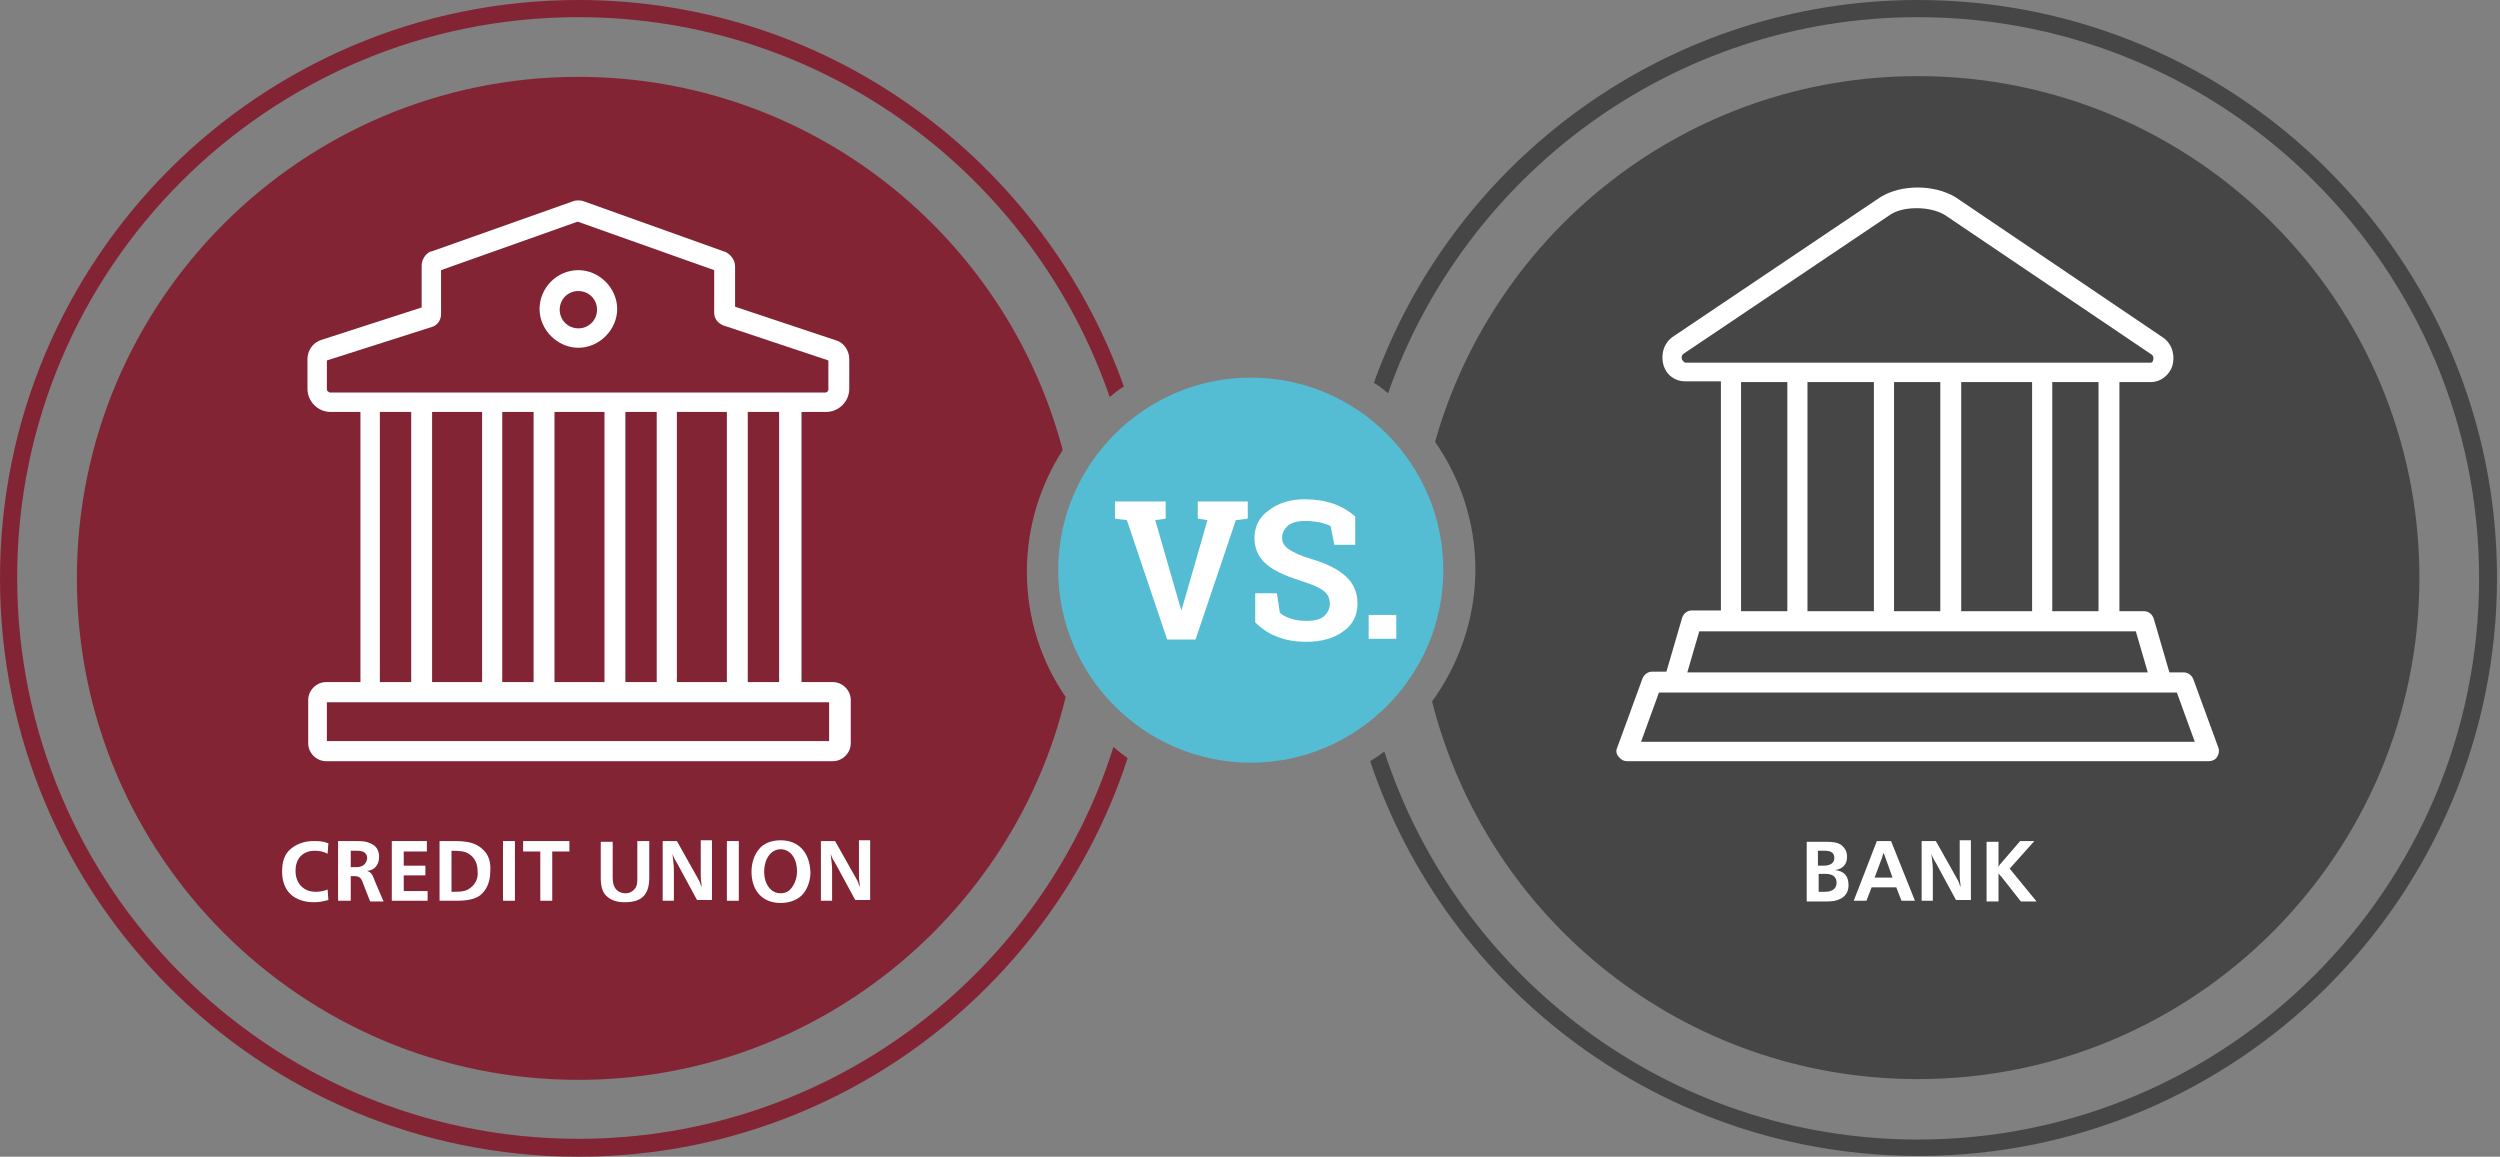
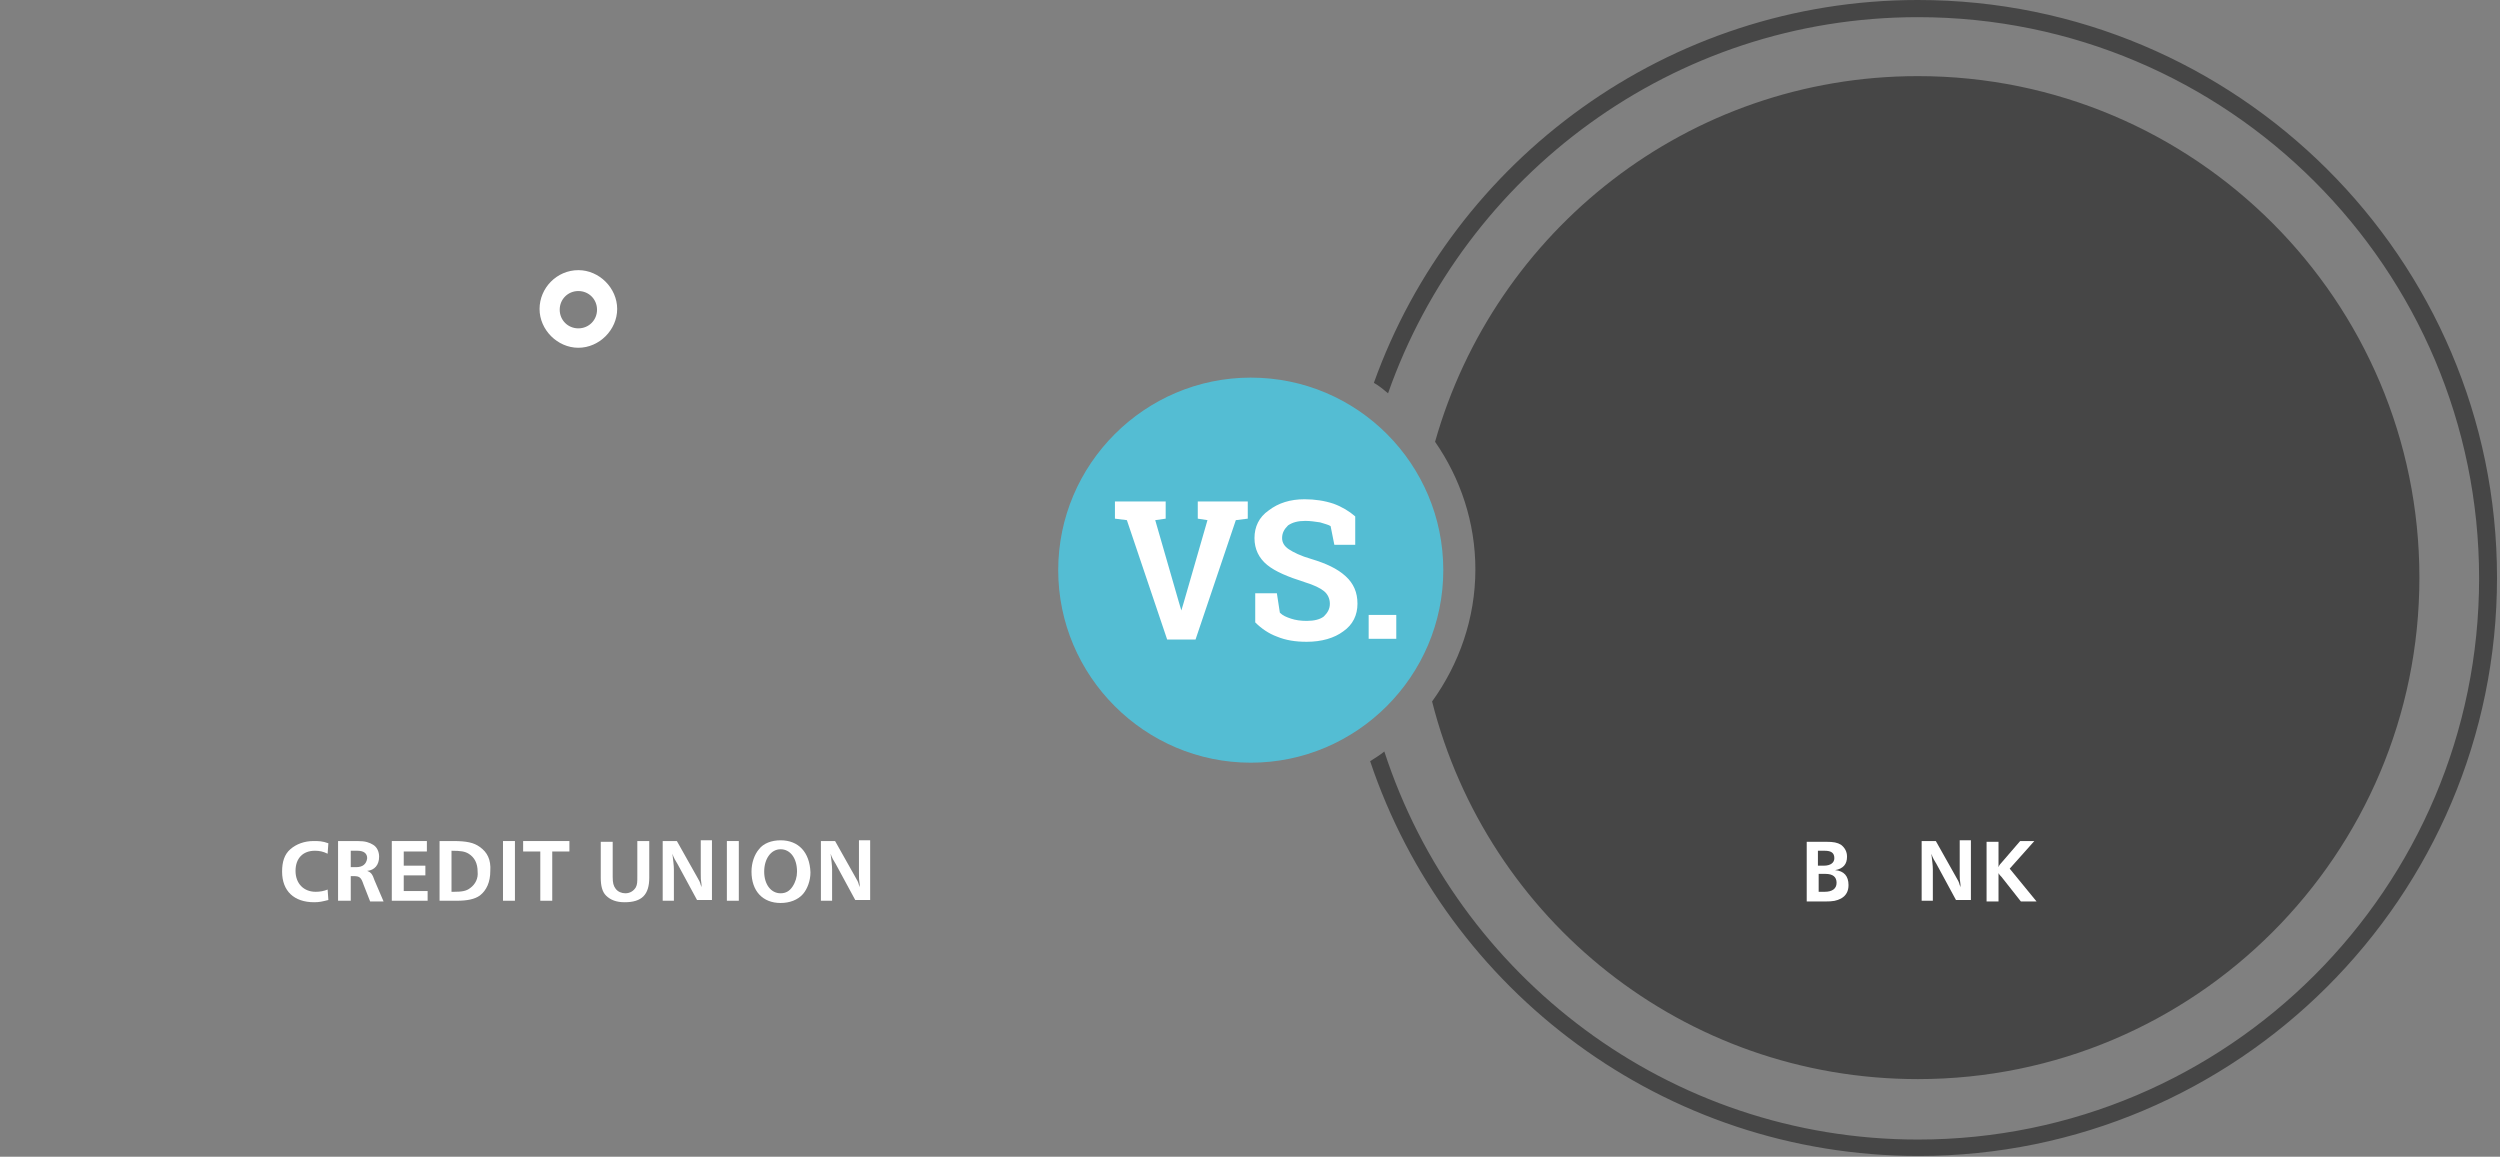
<svg xmlns="http://www.w3.org/2000/svg" width="335" height="155" viewBox="0 0 335 155" fill="none">
  <rect x="0" y="0" width="335" height="155" fill="#808080" stroke="none" />
  <path d="M257 144.6C294.1 144.6 324.2 114.5 324.2 77.4C324.2 40.3 294.1 10.2 257 10.2C226.2 10.2 200.3 30.9 192.3 59.2C195.7 64.1 197.7 70 197.7 76.3C197.7 82.9 195.5 89 191.9 94C199.3 123.2 225.6 144.6 257 144.6Z" fill="#464646" />
  <path d="M257 0C223.5 0 194.8 21.4 184.1 51.3C184.8 51.7 185.4 52.2 186 52.7C196.3 23.4 224.2 2.3 257 2.3C298.5 2.3 332.2 36 332.2 77.5C332.2 119 298.5 152.7 257 152.7C223.6 152.7 195.3 130.8 185.5 100.7C184.9 101.2 184.2 101.6 183.6 102C193.9 132.7 222.9 154.9 257.1 154.9C299.8 154.9 334.6 120.2 334.6 77.4C334.6 34.6 299.7 0 257 0Z" fill="#464646" />
-   <path d="M77.5 10.3C40.4 10.3 10.3 40.4 10.3 77.5C10.3 114.6 40.4 144.7 77.5 144.7C109.1 144.7 135.7 122.8 142.8 93.4C139.5 88.6 137.6 82.8 137.6 76.6C137.6 70.6 139.4 65 142.4 60.3C134.8 31.5 108.6 10.3 77.5 10.3Z" fill="#822433" />
-   <path d="M149.2 100.1C139.6 130.5 111.1 152.6 77.5 152.6C36 152.6 2.3 118.9 2.3 77.4C2.3 35.9 36 2.3 77.5 2.3C110.5 2.3 138.5 23.6 148.7 53.2C149.3 52.7 149.9 52.2 150.6 51.8C139.9 21.7 111.2 0 77.5 0C34.7 0 0 34.7 0 77.5C0 120.3 34.7 155 77.5 155C111.8 155 141 132.6 151.1 101.6C150.4 101.1 149.8 100.6 149.2 100.1Z" fill="#822433" />
  <path d="M167.601 50.6C153.401 50.6 141.801 62.2 141.801 76.4C141.801 90.6 153.401 102.2 167.601 102.2C181.801 102.2 193.401 90.6 193.401 76.4C193.401 62.2 181.901 50.6 167.601 50.6Z" fill="#54BDD3" />
-   <path d="M110.701 55.2C112.401 55.2 113.801 53.8 113.801 52.1V48.1C113.801 47.1 113.201 46.1 112.301 45.7L98.501 41.1V35.7C98.501 34.9 98.001 34.2 97.301 33.8L78.301 27C77.801 26.8 77.201 26.8 76.701 27L57.801 33.7H57.701C57.001 34 56.501 34.8 56.501 35.6V41.2L42.901 45.6L42.701 45.7C41.801 46.1 41.201 47.1 41.201 48.1V52.1C41.201 53.8 42.601 55.2 44.301 55.2H48.301V91.4H43.701C42.401 91.4 41.301 92.5 41.301 93.8V99.6C41.301 100.9 42.401 102 43.701 102H111.601C112.901 102 114.001 100.9 114.001 99.6V93.8C114.001 92.5 112.901 91.4 111.601 91.4H107.401V55.2H110.701ZM43.801 52.2V48.3L57.901 43.8C58.601 43.6 59.101 42.9 59.101 42.1V36.2L77.401 29.7L95.701 36.2V41.9C95.701 42.7 96.201 43.3 96.901 43.6L111.001 48.3V52.2C111.001 52.4 110.801 52.6 110.601 52.6H44.201C44.001 52.5 43.801 52.4 43.801 52.2ZM90.701 91.4V55.2H97.401V91.4H90.701ZM64.601 55.2V91.4H57.901V55.2H64.601ZM67.301 55.2H71.501V91.4H67.301V55.2ZM74.301 55.2H81.001V91.4H74.301V55.2ZM83.701 55.2H88.001V91.4H83.801V55.2H83.701ZM50.901 55.2H55.101V91.4H50.901V55.2ZM111.101 99.3H43.801V94.1H111.101V99.3ZM104.401 91.4H100.201V55.2H104.401V91.4Z" fill="white" />
  <path d="M77.501 36.2C74.601 36.2 72.301 38.6 72.301 41.4C72.301 44.2 74.701 46.6 77.501 46.6C80.301 46.6 82.701 44.2 82.701 41.4C82.701 38.6 80.301 36.2 77.501 36.2ZM77.501 44C76.101 44 75.001 42.9 75.001 41.5C75.001 40.1 76.101 39 77.501 39C78.901 39 80.001 40.1 80.001 41.5C80.001 42.9 78.901 44 77.501 44Z" fill="white" />
-   <path d="M297.301 100.3L293.901 91C293.701 90.5 293.201 90.1 292.601 90.1H290.701L288.601 82.9C288.401 82.3 287.901 81.9 287.301 81.9H284.001V51.2H288.201C289.501 51.2 290.701 50.3 291.101 49C291.501 47.5 291.001 46 289.801 45.2L262.001 26.4C259.101 24.7 254.801 24.7 252.001 26.4L224.201 45.1C223.001 45.9 222.501 47.4 222.901 48.9C223.301 50.3 224.501 51.1 225.801 51.1H230.601V81.8H226.701C226.101 81.8 225.601 82.2 225.401 82.8L223.301 90H221.401C220.801 90 220.301 90.4 220.101 90.9L216.701 100.2C216.501 100.6 216.601 101.1 216.901 101.4C217.201 101.8 217.601 102 218.001 102H296.001C296.401 102 296.901 101.8 297.101 101.4C297.301 101.1 297.401 100.7 297.301 100.3ZM281.201 81.9H275.001V51.2H281.201V81.9ZM251.101 51.2V81.9H242.201V51.2H251.101ZM253.801 51.2H260.001V81.9H253.801V51.2ZM262.801 51.2H272.301V81.9H262.801V51.2ZM225.401 48.2C225.301 48 225.301 47.6 225.601 47.4L253.401 28.7C254.401 28.1 255.601 27.9 256.901 27.9C258.201 27.9 259.601 28.2 260.601 28.8L288.301 47.5C288.601 47.7 288.601 48.1 288.501 48.3C288.501 48.4 288.401 48.6 288.201 48.6H225.801C225.601 48.5 225.501 48.3 225.401 48.2ZM233.301 51.2H239.501V81.9H233.301V51.2ZM227.701 84.6H286.201L287.801 90.1H226.101L227.701 84.6ZM219.901 99.4L222.301 92.8H291.701L294.101 99.4H219.901Z" fill="white" />
  <path d="M245.901 116.6C247.001 116.4 247.501 115.8 247.501 114.8C247.501 114.1 247.201 113.6 246.701 113.2C246.201 112.9 245.701 112.8 244.701 112.8H242.101V120.8H244.501C245.701 120.8 246.101 120.7 246.701 120.4C247.401 120 247.701 119.4 247.701 118.6C247.701 117.4 247.101 116.7 245.901 116.6ZM244.501 114C245.401 114 245.801 114.3 245.801 115C245.801 115.6 245.301 116 244.401 116H243.601V114H244.501ZM244.501 119.5H243.701V117.1H244.601C245.601 117.1 246.101 117.5 246.101 118.3C246.101 119.1 245.501 119.5 244.501 119.5Z" fill="white" />
-   <path d="M251.501 112.7L248.401 120.7H250.101L250.801 118.9H254.101L254.801 120.7H256.601L253.401 112.7H251.501ZM251.201 117.6L252.201 114.9C252.201 114.8 252.301 114.7 252.301 114.5L252.401 114.3C252.501 114.5 252.501 114.6 252.601 114.8L253.601 117.6H251.201Z" fill="white" />
  <path d="M262.601 117C262.601 117.8 262.601 117.8 262.701 118.5C262.701 118.6 262.701 118.7 262.701 118.9C262.701 118.8 262.601 118.6 262.601 118.6C262.501 118.2 262.401 118 262.101 117.5L259.401 112.7H257.501V120.7H259.001V116.5C259.001 116 258.901 115.2 258.801 114.4C259.001 115 259.201 115.3 259.501 115.8L262.101 120.6H264.101V112.6H262.601V117Z" fill="white" />
  <path d="M269.301 116.4L272.601 112.7H270.701L268.201 115.6C268.101 115.7 267.901 115.9 267.801 116.2C267.801 116 267.801 115.8 267.801 115.6V112.8H266.201V120.8H267.801V117.7C267.801 117.4 267.801 117.3 267.801 117C267.901 117.2 268.001 117.3 268.201 117.5L270.801 120.8H272.901L269.301 116.4Z" fill="white" />
  <path d="M42.301 119.5C40.701 119.5 39.601 118.4 39.601 116.7C39.601 115 40.601 114 42.201 114C42.801 114 43.301 114.1 43.901 114.4L44.001 113C43.201 112.7 42.701 112.7 42.001 112.7C40.801 112.7 39.701 113.1 38.901 113.8C38.101 114.5 37.801 115.5 37.801 116.8C37.801 119.4 39.401 120.9 42.101 120.9C42.801 120.9 43.201 120.8 44.001 120.6L43.901 119.2C43.401 119.4 42.901 119.5 42.301 119.5Z" fill="white" />
  <path d="M49.201 116.7C50.201 116.6 50.801 115.9 50.801 114.8C50.801 114.1 50.501 113.5 50.001 113.2C49.501 112.9 49.001 112.7 47.901 112.7H45.301V120.7H47.001V117.4H47.401C48.201 117.4 48.401 117.6 48.701 118.5L49.601 120.8H51.401L50.201 118C49.901 117.1 49.701 116.9 49.201 116.7ZM47.701 116.2H47.001V114H47.901C48.801 114 49.201 114.4 49.201 115C49.101 115.8 48.601 116.2 47.701 116.2Z" fill="white" />
  <path d="M54.101 117.3H57.001V116H54.101V114.1H57.201V112.7H52.501V120.7H57.301V119.4H54.101V117.3Z" fill="white" />
  <path d="M64.301 113.5C63.501 112.9 62.501 112.7 60.701 112.7H58.901V120.7H61.201C62.601 120.7 63.601 120.5 64.301 120C65.201 119.3 65.701 118.2 65.701 116.7C65.801 115.2 65.301 114.2 64.301 113.5ZM63.001 119C62.501 119.4 61.901 119.5 60.801 119.5H60.501V114C61.801 114 62.301 114.1 62.801 114.4C63.601 114.9 64.001 115.7 64.001 116.8C64.101 117.7 63.701 118.5 63.001 119Z" fill="white" />
  <path d="M69.001 112.7H67.401V120.7H69.001V112.7Z" fill="white" />
  <path d="M70.101 114.1H72.401V120.7H74.001V114.1H76.301V112.7H70.101V114.1Z" fill="white" />
  <path d="M85.401 117.4C85.401 118.2 85.401 118.5 85.201 118.9C84.901 119.4 84.401 119.7 83.801 119.7C83.301 119.7 82.801 119.5 82.501 119.1C82.201 118.7 82.101 118.3 82.101 117.5V112.8H80.501V117.6C80.501 118.7 80.701 119.5 81.201 120C81.801 120.6 82.601 120.9 83.701 120.9C86.001 120.9 87.001 119.9 87.001 117.6V112.7H85.401V117.4Z" fill="white" />
  <path d="M93.901 117C93.901 117.8 93.901 117.8 94.001 118.5C94.001 118.6 94.001 118.7 94.001 118.9C94.001 118.8 93.901 118.6 93.901 118.6C93.801 118.2 93.701 118 93.401 117.5L90.701 112.7H88.801V120.7H90.301V116.5C90.301 116 90.201 115.2 90.101 114.4C90.301 115 90.501 115.3 90.801 115.8L93.401 120.6H95.401V112.6H93.901V117Z" fill="white" />
  <path d="M99.001 112.7H97.401V120.7H99.001V112.7Z" fill="white" />
  <path d="M104.601 112.6C103.401 112.6 102.301 113 101.701 113.8C101.101 114.5 100.701 115.6 100.701 116.8C100.701 119.4 102.201 121 104.601 121C105.801 121 106.901 120.6 107.601 119.8C108.201 119.1 108.601 118 108.601 116.9C108.501 114.2 107.001 112.6 104.601 112.6ZM106.201 118.8C105.801 119.4 105.301 119.7 104.601 119.7C103.301 119.7 102.401 118.5 102.401 116.8C102.401 115.1 103.301 113.8 104.601 113.8C105.901 113.8 106.801 115 106.801 116.8C106.801 117.5 106.601 118.2 106.201 118.8Z" fill="white" />
  <path d="M115.101 117C115.101 117.8 115.101 117.8 115.201 118.5C115.201 118.6 115.201 118.7 115.201 118.9C115.201 118.8 115.101 118.6 115.101 118.6C115.001 118.2 114.901 118 114.601 117.5L111.901 112.7H110.001V120.7H111.501V116.5C111.501 116 111.401 115.2 111.301 114.4C111.501 115 111.701 115.3 112.001 115.8L114.601 120.6H116.601V112.6H115.101V117Z" fill="white" />
  <path d="M160.501 69.5L161.801 69.7L158.601 80.8L158.301 81.8L158.001 80.8L154.801 69.7L156.201 69.5V67.2H149.401V69.5L151.001 69.7L156.401 85.7H160.201L165.601 69.7L167.201 69.5V67.2H160.501V69.5Z" fill="white" />
  <path d="M175.701 74.9C174.301 74.5 173.301 74 172.701 73.6C172.101 73.2 171.801 72.7 171.801 72.1C171.801 71.4 172.101 70.9 172.601 70.4C173.201 70 173.901 69.8 174.901 69.8C175.601 69.8 176.201 69.9 176.901 70C177.501 70.2 178.001 70.3 178.301 70.5L178.801 73H181.601V69.2C180.801 68.5 179.801 67.9 178.701 67.5C177.501 67.1 176.201 66.9 174.801 66.9C172.901 66.9 171.301 67.4 170.001 68.4C168.701 69.3 168.101 70.6 168.101 72.1C168.101 73.6 168.701 74.8 169.801 75.7C170.901 76.6 172.601 77.3 174.801 78C176.101 78.4 176.901 78.8 177.401 79.2C177.901 79.6 178.201 80.2 178.201 80.9C178.201 81.6 177.901 82.1 177.401 82.6C176.901 83 176.101 83.2 175.101 83.2C174.301 83.2 173.601 83.1 173.001 82.9C172.401 82.7 171.901 82.5 171.501 82.1L171.101 79.5H168.201V83.4C169.001 84.2 170.001 84.9 171.101 85.3C172.301 85.8 173.601 86 175.101 86C177.101 86 178.801 85.5 180.001 84.6C181.301 83.7 181.901 82.4 181.901 80.9C181.901 79.4 181.401 78.2 180.301 77.2C179.201 76.2 177.701 75.5 175.701 74.9Z" fill="white" />
  <path d="M187.101 82.4H183.401V85.6H187.101V82.4Z" fill="white" />
</svg>